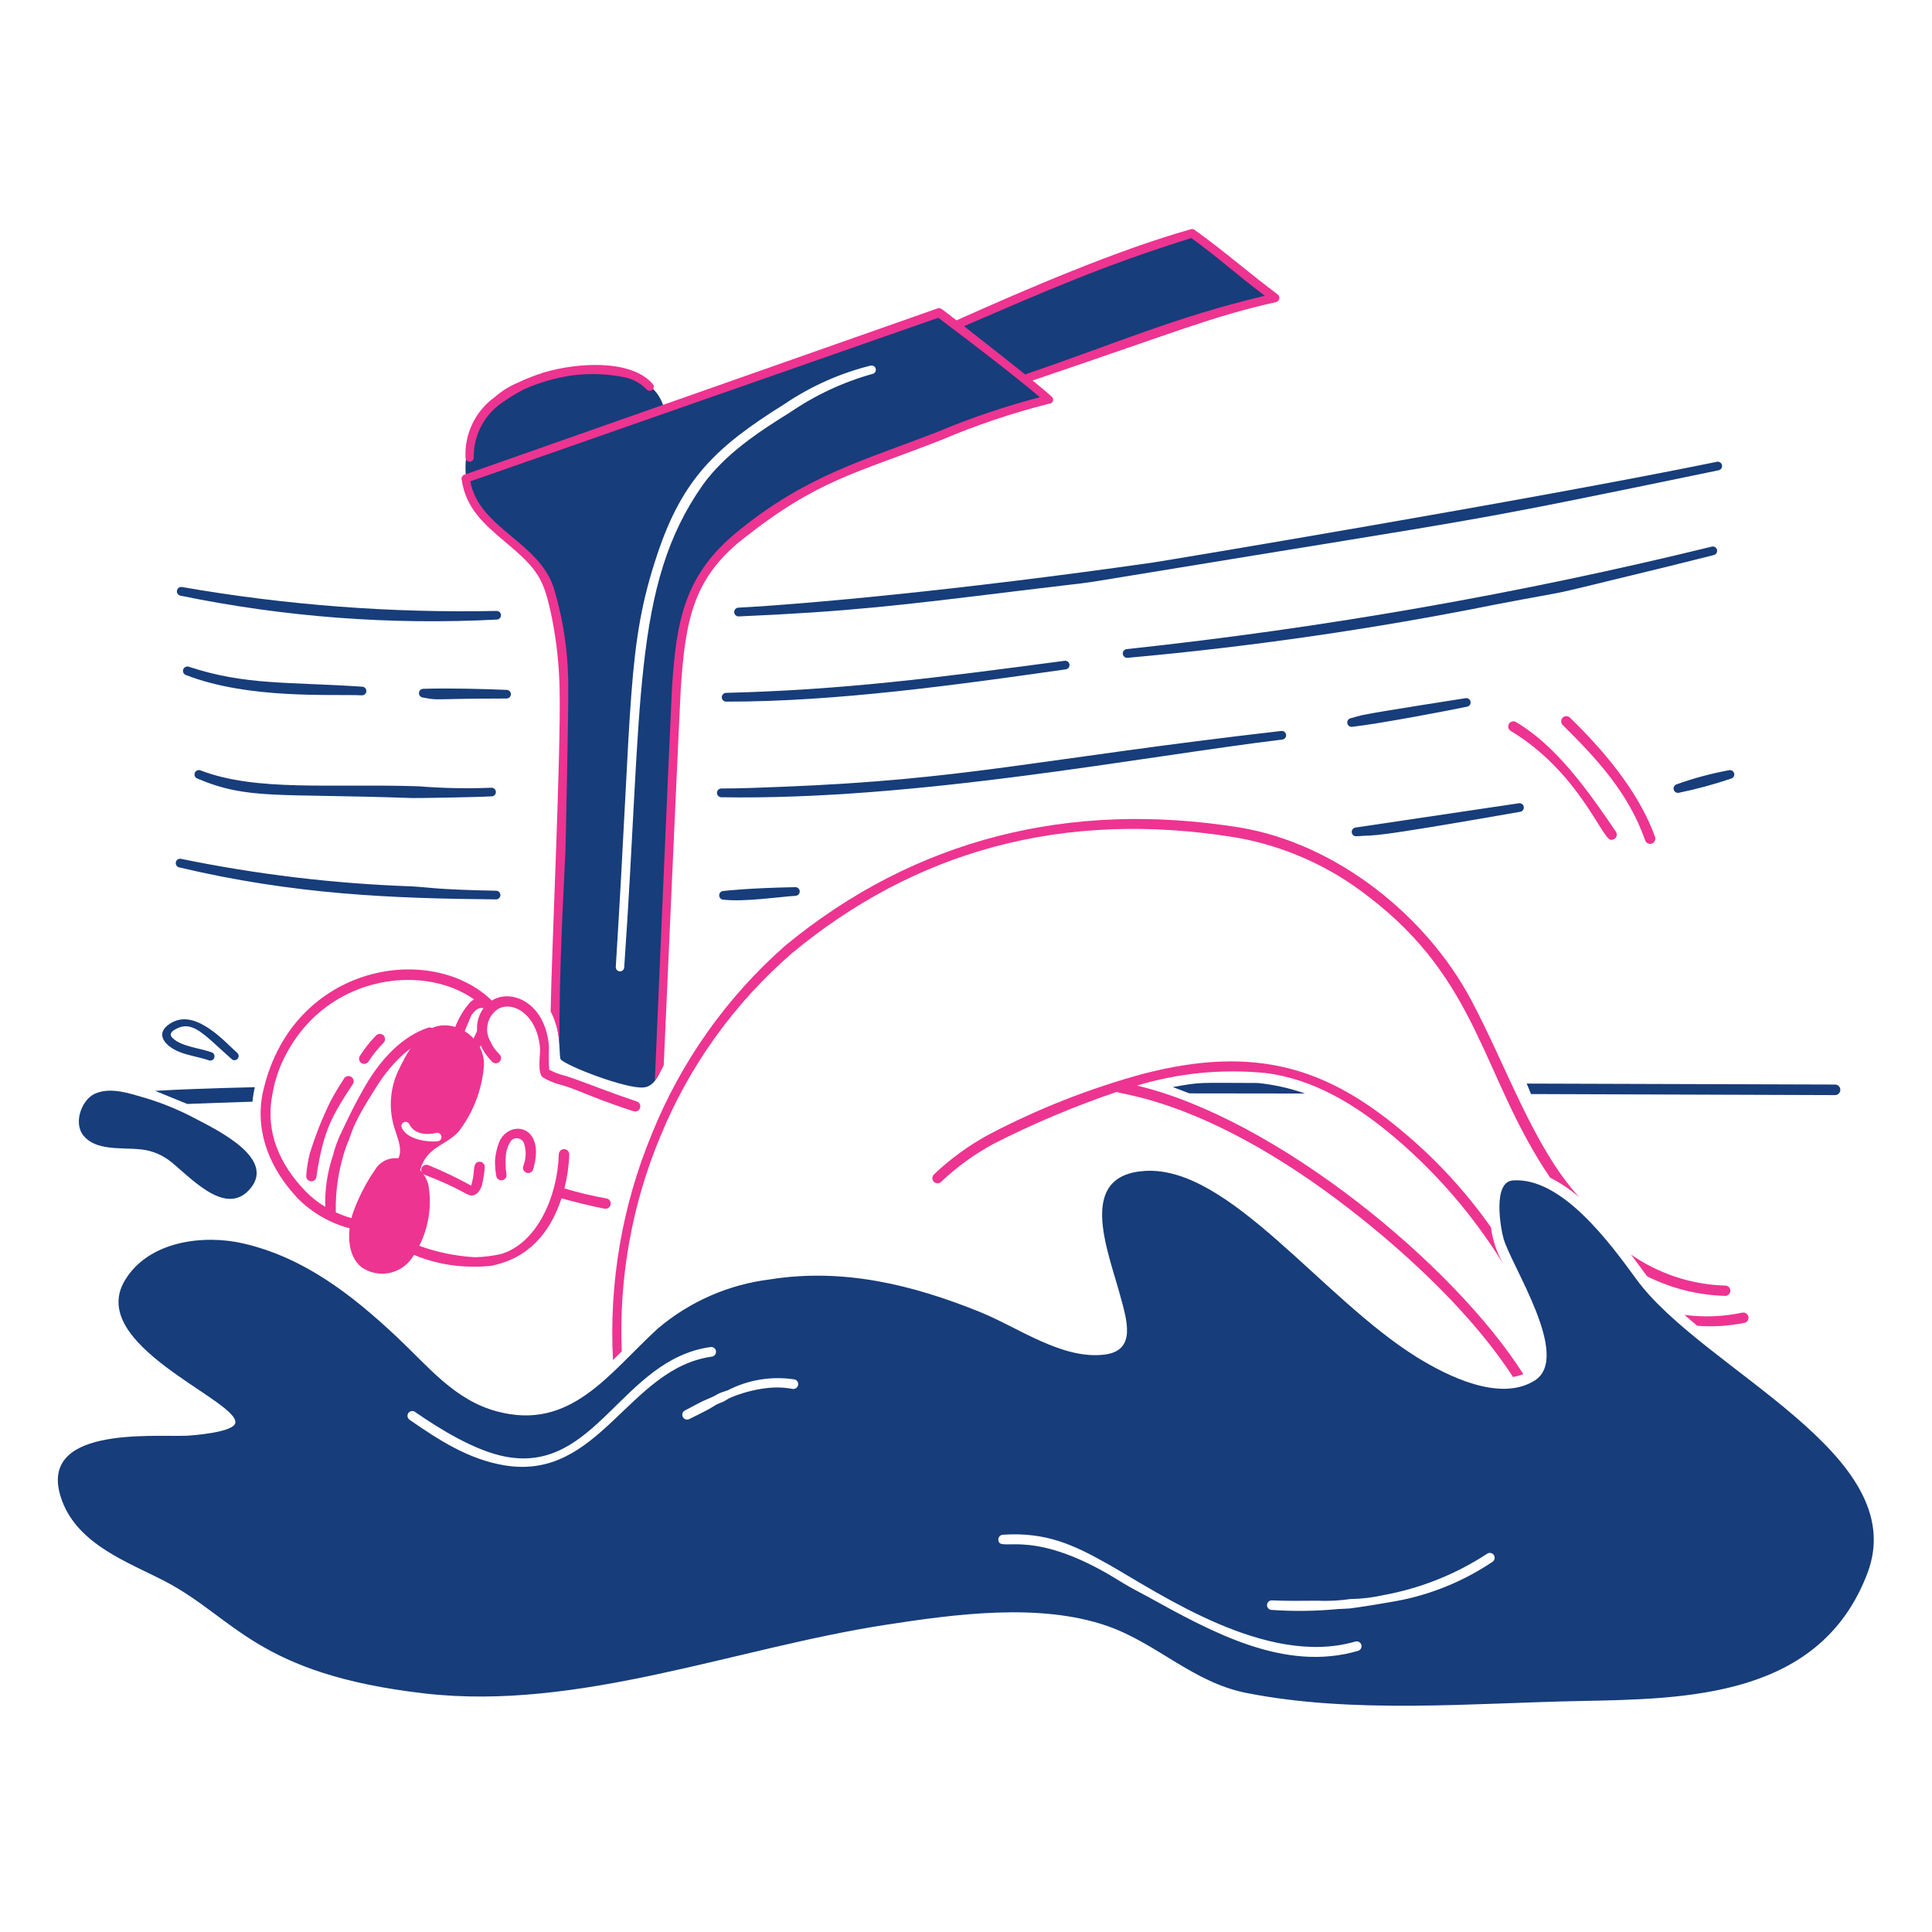
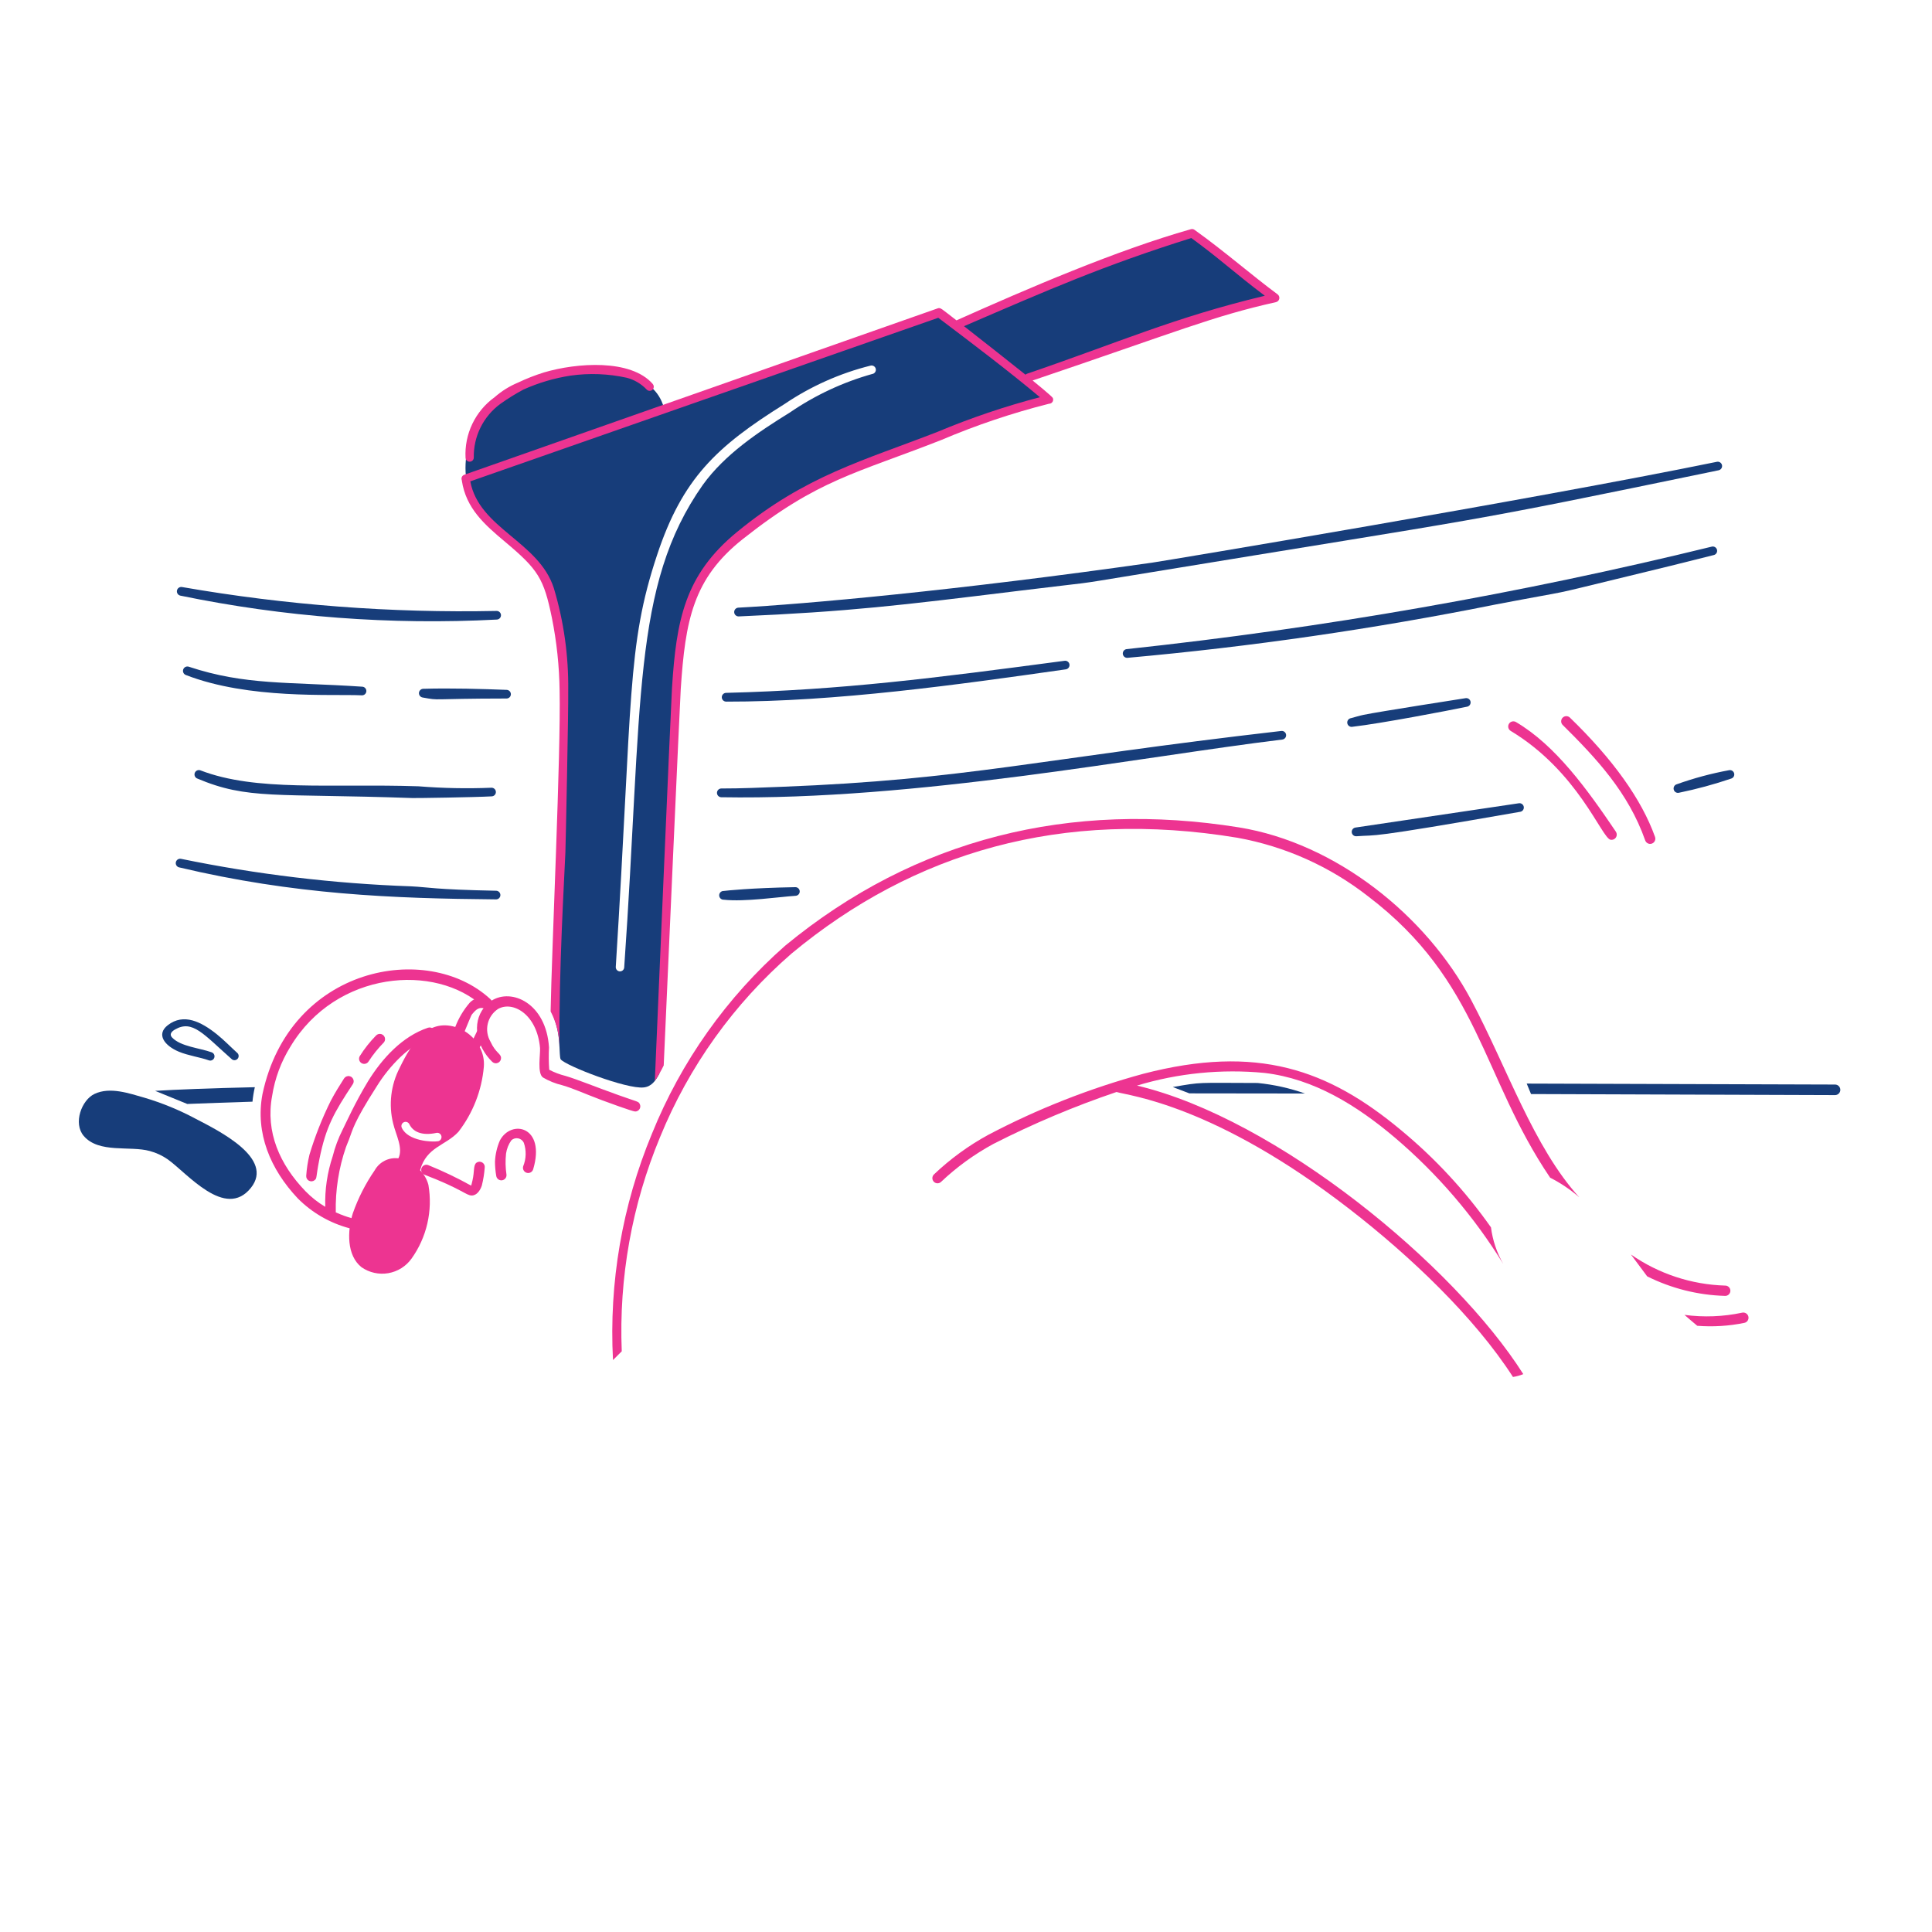
<svg xmlns="http://www.w3.org/2000/svg" fill="none" viewBox="0 0 400 400" id="Swimming-2--Streamline-Brooklyn.svg" height="400" width="400">
  <desc>Swimming 2 Streamline Illustration: https://streamlinehq.com</desc>
  <g id="swimming-2--hobbies-leisure-swimming-diving">
    <g id="stadium">
      <path id="vector" fill="#173d7a" fill-rule="evenodd" d="M152.916 127.624c22.928 -1 33.372 -2.274 58.174 -5.318 16.694 -2.048 10 -1 23.518 -3.216 77 -12.648 65.752 -10.252 121.22 -21.726 0.232 -0.048 0.436 -0.186 0.566 -0.385 0.13 -0.198 0.176 -0.44 0.128 -0.672 -0.048 -0.232 -0.186 -0.436 -0.384 -0.566 -0.198 -0.13 -0.44 -0.177 -0.672 -0.129 -38.904 7.962 -114.646 20.552 -116.764 20.854 -40.77 5.816 -72.28 8.628 -85.874 9.346 -0.233 0.022 -0.448 0.133 -0.601 0.309 -0.153 0.176 -0.232 0.405 -0.221 0.639 0.011 0.233 0.112 0.453 0.282 0.614 0.17 0.161 0.394 0.25 0.628 0.249Z" clip-rule="evenodd" stroke-width="1" />
      <path id="vector_2" fill="#173d7a" fill-rule="evenodd" d="M37.322 123.317c21.546 4.44 43.571 6.107 65.54 4.958 0.237 -0.009 0.461 -0.111 0.622 -0.285 0.162 -0.174 0.247 -0.405 0.239 -0.642 -0.009 -0.237 -0.111 -0.461 -0.285 -0.623 -0.174 -0.161 -0.405 -0.247 -0.642 -0.238 -21.815 0.453 -43.624 -1.205 -65.12 -4.95 -0.232 -0.038 -0.47 0.016 -0.663 0.15 -0.193 0.134 -0.327 0.338 -0.373 0.569 -0.046 0.231 -0 0.47 0.127 0.668 0.127 0.198 0.326 0.339 0.555 0.393Z" clip-rule="evenodd" stroke-width="1" />
      <path id="vector_3" fill="#173d7a" fill-rule="evenodd" d="M150.36 145.265c22.67 0.036 47.856 -3.49 70.3 -6.684 0.234 -0.032 0.448 -0.157 0.59 -0.346 0.144 -0.189 0.206 -0.427 0.174 -0.662s-0.156 -0.448 -0.346 -0.591c-0.188 -0.143 -0.428 -0.206 -0.662 -0.173 -26.876 3.57 -46 6.036 -70.078 6.64 -0.119 0.001 -0.237 0.026 -0.347 0.073 -0.11 0.047 -0.209 0.115 -0.292 0.2 -0.168 0.172 -0.261 0.405 -0.258 0.645 0.003 0.241 0.101 0.471 0.274 0.639 0.172 0.168 0.404 0.261 0.645 0.258Z" clip-rule="evenodd" stroke-width="1" />
      <path id="vector_4" fill="#173d7a" fill-rule="evenodd" d="M233.358 136.201c25.636 -2.298 51.126 -5.99 76.36 -11.06 17.838 -3.4 8.86 -1.356 27.172 -5.8 6.05 -1.464 12.056 -2.924 17.984 -4.438 0.222 -0.066 0.408 -0.215 0.524 -0.416 0.114 -0.201 0.146 -0.438 0.09 -0.662 -0.058 -0.224 -0.198 -0.418 -0.394 -0.54 -0.196 -0.123 -0.432 -0.165 -0.658 -0.118 -39.894 9.768 -80.396 16.861 -121.236 21.234 -0.222 0.042 -0.418 0.165 -0.554 0.344 -0.136 0.179 -0.2 0.403 -0.182 0.627 0.02 0.224 0.122 0.433 0.288 0.586 0.164 0.153 0.38 0.239 0.606 0.242Z" clip-rule="evenodd" stroke-width="1" />
      <path id="vector_5" fill="#173d7a" fill-rule="evenodd" d="M149.3 165.061c40.332 0.688 86.704 -8.37 116.224 -11.95 0.228 -0.036 0.434 -0.16 0.574 -0.345 0.14 -0.185 0.202 -0.416 0.174 -0.646 -0.026 -0.23 -0.142 -0.44 -0.322 -0.587 -0.178 -0.147 -0.408 -0.218 -0.638 -0.2 -50.634 5.83 -65.022 10.07 -103.424 11.564 -4.19 0.162 -8.378 0.356 -12.572 0.35 -0.233 0.009 -0.455 0.107 -0.617 0.275 -0.163 0.167 -0.255 0.391 -0.257 0.625 -0.002 0.234 0.086 0.459 0.246 0.629 0.16 0.17 0.379 0.272 0.612 0.285Z" clip-rule="evenodd" stroke-width="1" />
      <path id="vector_6" fill="#173d7a" fill-rule="evenodd" d="M280.05 150.467c5.898 -0.686 19.418 -3.268 23.734 -4.162 0.226 -0.053 0.422 -0.191 0.548 -0.385 0.124 -0.194 0.17 -0.43 0.126 -0.657 -0.044 -0.227 -0.174 -0.429 -0.362 -0.562 -0.19 -0.133 -0.424 -0.189 -0.652 -0.154 -0.2 0.036 -18.106 2.816 -21.108 3.448 -0.888 0.186 -1.752 0.454 -2.626 0.69 -0.122 0.017 -0.238 0.059 -0.342 0.123 -0.106 0.064 -0.196 0.148 -0.268 0.248 -0.07 0.1 -0.122 0.213 -0.148 0.333 -0.026 0.12 -0.028 0.244 -0.004 0.364 0.022 0.121 0.07 0.235 0.138 0.337 0.07 0.102 0.158 0.189 0.26 0.255 0.104 0.067 0.218 0.112 0.34 0.132 0.12 0.021 0.244 0.017 0.364 -0.011Z" clip-rule="evenodd" stroke-width="1" />
      <path id="vector_7" fill="#173d7a" fill-rule="evenodd" d="M280.854 173.137c4.658 -0.358 1.26 0.642 33.914 -5.068 0.228 -0.044 0.432 -0.175 0.566 -0.366 0.132 -0.191 0.186 -0.426 0.148 -0.656 -0.036 -0.23 -0.162 -0.436 -0.35 -0.575 -0.188 -0.139 -0.422 -0.199 -0.652 -0.167 -0.238 0.036 -32.6 4.834 -33.8 5.024 -0.24 0.023 -0.46 0.14 -0.614 0.326 -0.152 0.186 -0.226 0.425 -0.202 0.665 0.022 0.24 0.14 0.461 0.326 0.614s0.424 0.226 0.664 0.203Z" clip-rule="evenodd" stroke-width="1" />
      <path id="vector_8" fill="#173d7a" fill-rule="evenodd" d="M38.49 139.759c13.068 5.064 30.034 3.916 36.416 4.2 0.237 0.013 0.469 -0.068 0.646 -0.226 0.177 -0.158 0.284 -0.38 0.297 -0.617 0.013 -0.237 -0.068 -0.469 -0.226 -0.646 -0.158 -0.177 -0.38 -0.284 -0.617 -0.297 -15.466 -1.036 -24.188 -0.258 -35.904 -4.13 -0.113 -0.04 -0.232 -0.058 -0.352 -0.052 -0.12 0.006 -0.237 0.035 -0.345 0.087 -0.218 0.103 -0.386 0.289 -0.468 0.517 -0.081 0.228 -0.069 0.478 0.035 0.696 0.103 0.218 0.289 0.386 0.517 0.468Z" clip-rule="evenodd" stroke-width="1" />
      <path id="vector_9" fill="#173d7a" fill-rule="evenodd" d="M87.55 144.419c3.838 0.678 0.812 0.224 17.35 0.2 0.23 -0.006 0.449 -0.101 0.612 -0.264 0.162 -0.164 0.255 -0.383 0.259 -0.614 0.004 -0.23 -0.081 -0.453 -0.237 -0.623 -0.156 -0.169 -0.372 -0.272 -0.602 -0.286 -5.036 -0.2 -11.766 -0.388 -17.248 -0.224 -0.235 -0.009 -0.465 0.073 -0.641 0.23 -0.176 0.157 -0.284 0.376 -0.301 0.61 -0.017 0.235 0.057 0.467 0.208 0.648 0.151 0.181 0.366 0.296 0.6 0.322Z" clip-rule="evenodd" stroke-width="1" />
      <path id="vector_10" fill="#173d7a" fill-rule="evenodd" d="M40.8 161.168c10.508 4.442 16.11 3.058 44.582 4.058 0.8 0.028 12.862 -0.152 16.436 -0.35 0.117 -0.006 0.232 -0.035 0.338 -0.085 0.106 -0.05 0.201 -0.121 0.28 -0.208 0.079 -0.087 0.14 -0.189 0.179 -0.299 0.04 -0.111 0.057 -0.228 0.051 -0.345 -0.006 -0.117 -0.035 -0.232 -0.085 -0.338 -0.05 -0.106 -0.121 -0.201 -0.208 -0.28 -0.087 -0.079 -0.189 -0.14 -0.299 -0.179 -0.11 -0.04 -0.228 -0.057 -0.345 -0.051 -5.031 0.206 -10.069 0.107 -15.088 -0.298 -18.2 -0.6 -33.6 1.16 -45.162 -3.306 -0.221 -0.078 -0.463 -0.068 -0.676 0.028 -0.213 0.096 -0.381 0.271 -0.469 0.488 -0.088 0.217 -0.088 0.459 -0.002 0.677 0.087 0.217 0.254 0.393 0.467 0.49Z" clip-rule="evenodd" stroke-width="1" />
      <path id="vector_11" fill="#173d7a" fill-rule="evenodd" d="M37.036 179.569c23.848 5.65 44.142 6.448 65.696 6.64 0.231 -0.007 0.45 -0.103 0.611 -0.267 0.162 -0.164 0.254 -0.385 0.257 -0.615 0.003 -0.231 -0.082 -0.454 -0.239 -0.623 -0.157 -0.169 -0.373 -0.271 -0.603 -0.285 -13 -0.254 -14 -0.738 -17.67 -0.914 -16.018 -0.562 -31.96 -2.47 -47.658 -5.704 -0.227 -0.034 -0.459 0.02 -0.648 0.15 -0.189 0.13 -0.322 0.327 -0.372 0.551 -0.05 0.224 -0.013 0.459 0.103 0.657 0.116 0.198 0.303 0.345 0.523 0.411Z" clip-rule="evenodd" stroke-width="1" />
      <path id="vector_12" fill="#173d7a" fill-rule="evenodd" d="M149.854 186.277c4.342 0.478 11.56 -0.6 14.862 -0.81 0.237 -0.01 0.461 -0.114 0.621 -0.288 0.161 -0.175 0.246 -0.406 0.236 -0.643 -0.01 -0.237 -0.113 -0.461 -0.288 -0.621 -0.175 -0.161 -0.406 -0.246 -0.643 -0.236 -9.224 0.166 -14.2 0.708 -14.8 0.784 -0.123 -0.005 -0.245 0.015 -0.36 0.059 -0.115 0.044 -0.219 0.111 -0.307 0.196 -0.088 0.085 -0.158 0.188 -0.205 0.301 -0.047 0.113 -0.071 0.235 -0.07 0.358 0.001 0.123 0.027 0.244 0.076 0.357 0.049 0.113 0.121 0.214 0.21 0.298 0.089 0.084 0.195 0.149 0.31 0.191 0.115 0.042 0.236 0.06 0.359 0.054Z" clip-rule="evenodd" stroke-width="1" />
      <path id="vector_13" fill="#173d7a" fill-rule="evenodd" d="M347.646 164.122c3.648 -0.751 7.246 -1.727 10.772 -2.924 0.222 -0.065 0.412 -0.214 0.528 -0.415 0.114 -0.201 0.148 -0.44 0.09 -0.665 -0.058 -0.225 -0.2 -0.419 -0.396 -0.541 -0.198 -0.122 -0.436 -0.163 -0.662 -0.114 -3.676 0.677 -7.294 1.65 -10.814 2.908 -0.232 0.064 -0.43 0.218 -0.548 0.427 -0.12 0.21 -0.15 0.458 -0.086 0.69 0.062 0.232 0.216 0.43 0.426 0.549 0.21 0.119 0.458 0.15 0.69 0.086Z" clip-rule="evenodd" stroke-width="1" />
      <path id="vector_14" fill="#173d7a" fill-rule="evenodd" d="M260.386 224.22c-12.848 -0.02 -11.336 -0.242 -17.58 0.84 1.058 0.4 2.26 0.856 3.446 1.312l23.94 0.03c-3.17 -1.116 -6.462 -1.848 -9.806 -2.182Z" clip-rule="evenodd" stroke-width="1" />
      <path id="vector_15" fill="#173d7a" fill-rule="evenodd" d="m379.98 224.544 -63.89 -0.2c0.178 0.42 0.77 1.868 0.894 2.168l62.978 0.218c0.282 -0.01 0.55 -0.128 0.746 -0.33 0.198 -0.202 0.308 -0.472 0.312 -0.754 0.002 -0.282 -0.106 -0.554 -0.3 -0.76 -0.192 -0.206 -0.458 -0.328 -0.74 -0.342Z" clip-rule="evenodd" stroke-width="1" />
      <path id="vector_16" fill="#173d7a" fill-rule="evenodd" d="M38.77 228.564c4.28 -0.168 8.781 -0.326 13.502 -0.472 0.097 -1.01 0.261 -2.012 0.49 -3 -9.366 0.22 -15.978 0.476 -20.644 0.758l6.652 2.714Z" clip-rule="evenodd" stroke-width="1" />
    </g>
    <g id="diving platform">
      <path id="vector_17" fill="#173d7a" fill-rule="evenodd" d="M263.334 61.123c-2.912 -2.094 -16.8 -12.68 -16.8 -12.68s-21.68 7.2 -33.172 12.2c-3.474 1.512 -14.856 6.776 -15.332 6.628 -1.361 -0.639 -2.618 -1.48 -3.728 -2.494l-56.89 19.524c-0.439 -1.611 -1.343 -3.057 -2.6 -4.156 -8.876 -7.416 -27.372 -2.922 -34.626 5.67 -2.842 3.628 -4.176 8.213 -3.722 12.8 1.462 12.052 14.47 13.684 17 23.084 2.266 8.848 3.426 17.943 3.452 27.076 -0.892 19.09 -0.418 20.176 -2.09 62.361 1.338 3.576 0.87 7.382 1.252 8.184 1.064 1.342 13.658 6.21 17.184 5.822 1.616 -0.166 2.452 -1.35 3.248 -2.84 1.706 -43.779 2.544 -83.637 6.076 -96.169 2.19 -7.768 8.882 -14.52 15.284 -19.106 7.058 -4.669 14.648 -8.477 22.61 -11.344 14.744 -5.512 27.98 -11.168 36.586 -12.938l-4.88 -4.348s34.75 -12.2 43.87 -14.698c2.506 -0.688 8.844 -1.45 7.278 -2.576Zm-82.68 16.286c-6.104 1.707 -11.886 4.406 -17.114 7.99 -6.6 4.08 -13.466 8.672 -18.022 14.976 -14.748 20.946 -12.438 45.136 -16.284 99.927 -0.016 0.23 -0.124 0.444 -0.298 0.596 -0.174 0.152 -0.402 0.228 -0.633 0.214 -0.231 -0.016 -0.446 -0.122 -0.598 -0.296 -0.152 -0.174 -0.23 -0.402 -0.215 -0.632 3.498 -55.713 2.232 -66.269 8.554 -85.287 5.242 -15.814 12.27 -22.438 26.4 -31.256 5.426 -3.674 11.457 -6.365 17.816 -7.948 0.229 -0.051 0.469 -0.01 0.667 0.116 0.198 0.125 0.339 0.324 0.39 0.553 0.051 0.229 0.01 0.469 -0.116 0.667 -0.125 0.198 -0.325 0.339 -0.553 0.39l0.006 -0.01Z" clip-rule="evenodd" stroke-width="1" />
      <path id="vector_18" fill="#ed3491" d="M95.626 99.556c0.878 5.686 4.64 9.02 9 12.666 6.824 5.72 7.97 7.578 9.634 15.678 0.997 4.963 1.532 10.008 1.6 15.07 0.284 12.944 -1.638 53.63 -1.86 66.43 1.194 2.294 1.824 4.84 1.838 7.426 -0.144 -16.264 1 -34.916 1.22 -40.32 0.06 -1.464 0.658 -29.834 0.586 -33.582 0.086 -7.17 -0.921 -14.311 -2.986 -21.178 -3.108 -9.65 -15.454 -12.316 -17.29 -22.086 1.52 -0.532 95.468 -33.4 96.888 -33.868 6.754 5.094 14.6 11.038 21.044 16.444 -7.226 1.891 -14.31 4.288 -21.2 7.174 -15.248 5.95 -27.238 8.99 -41.53 20.752 -10.83 8.896 -12.55 18.248 -13.446 32.354 -0.214 3.338 -3.47 79.4 -3.55 81.272 0.69 -1.022 1.305 -2.09 1.842 -3.2 0.658 -14.862 3.334 -74.964 3.528 -77.95 0.942 -14.16 2.536 -22.848 12.81 -31 15.654 -12.4 23.272 -13.53 41.128 -20.54 7.234 -3.075 14.696 -5.586 22.318 -7.51 0.142 0 0.28 -0.035 0.404 -0.102 0.124 -0.067 0.23 -0.164 0.306 -0.283 0.078 -0.118 0.124 -0.254 0.134 -0.394 0.012 -0.141 -0.012 -0.282 -0.07 -0.411 -0.152 -0.342 -3.87 -3.364 -4.184 -3.622 30.36 -10.27 37.302 -13.298 50.38 -16.22 0.17 -0.038 0.324 -0.124 0.446 -0.247 0.124 -0.123 0.208 -0.279 0.244 -0.449 0.036 -0.17 0.022 -0.347 -0.038 -0.509 -0.062 -0.163 -0.168 -0.304 -0.308 -0.408 -5.4 -4 -11.072 -8.98 -17.2 -13.358 -0.108 -0.078 -0.234 -0.131 -0.364 -0.154 -0.132 -0.022 -0.268 -0.014 -0.396 0.024 -15.438 4.374 -33.876 12.328 -48.526 18.872 -3.216 -2.474 -3.27 -2.688 -3.896 -2.484L96.11 98.298c-0.109 0.04 -0.209 0.101 -0.293 0.181 -0.084 0.08 -0.152 0.176 -0.198 0.282 -0.046 0.107 -0.07 0.221 -0.07 0.337 -0 0.116 0.023 0.231 0.069 0.338 -0 0.04 0.002 0.08 0.008 0.12Zm151.024 -50.274c5.788 4.2 9.04 7.304 15.216 11.95 -18.968 4.554 -30.16 9.646 -49.232 16.144 -0.12 0.043 -0.228 0.111 -0.318 0.2 -1.098 -0.892 -9.882 -7.842 -12.728 -10.044 17.518 -7.546 28.864 -12.546 47.062 -18.25Z" stroke-width="1" />
      <path id="vector_19" fill="#ed3491" d="M135.15 79.5c-4.536 -5.222 -15.754 -4.4 -22.504 -2.4 -1.848 0.575 -3.653 1.282 -5.4 2.114 -1.766 0.736 -3.399 1.755 -4.836 3.018 -1.975 1.422 -3.562 3.317 -4.614 5.512 -1.053 2.194 -1.537 4.618 -1.41 7.048 0.015 0.223 0.116 0.43 0.282 0.579 0.166 0.149 0.384 0.227 0.606 0.218 0.223 -0.009 0.433 -0.106 0.586 -0.268 0.153 -0.162 0.236 -0.378 0.232 -0.601 -0.038 -2.147 0.437 -4.273 1.388 -6.199 0.95 -1.926 2.347 -3.597 4.074 -4.873 1.542 -1.105 3.155 -2.107 4.828 -3 3.112 -1.396 6.399 -2.366 9.77 -2.884 3.862 -0.542 7.791 -0.391 11.6 0.446 1.572 0.407 2.999 1.246 4.118 2.422 0.148 0.169 0.358 0.273 0.582 0.287 0.224 0.015 0.446 -0.06 0.615 -0.208 0.169 -0.148 0.273 -0.358 0.287 -0.582 0.015 -0.224 -0.06 -0.446 -0.208 -0.615l0.004 -0.014Z" stroke-width="1" />
    </g>
    <g id="person">
-       <path id="vector_20" fill="#ed3491" d="M126.27 248.582c-0.08 -0.118 -0.183 -0.22 -0.303 -0.298 -0.12 -0.078 -0.254 -0.13 -0.395 -0.154 -2.943 -0.526 -5.853 -1.218 -8.716 -2.078 0.586 -2.298 0.921 -4.652 1 -7.02 0.008 -0.288 -0.098 -0.566 -0.294 -0.774 -0.197 -0.208 -0.468 -0.33 -0.755 -0.338 -0.286 -0.008 -0.564 0.098 -0.773 0.294 -0.208 0.198 -0.33 0.468 -0.338 0.756 -0.22 8.434 -4.368 18.468 -12.052 20.686 -1.729 0.374 -3.489 0.588 -5.258 0.638 -4.244 -0.226 -8.425 -1.126 -12.386 -2.666 -0.265 -0.1 -0.559 -0.092 -0.818 0.026 -0.258 0.116 -0.459 0.332 -0.559 0.596 -0.1 0.266 -0.091 0.56 0.026 0.818 0.117 0.258 0.332 0.46 0.597 0.56 4.026 1.742 8.367 2.636 12.754 2.628 1.27 0.014 2.539 -0.052 3.8 -0.2 7.518 -1.542 12.058 -6.666 14.454 -13.956 1.668 0.48 6 1.6 8.924 2.144 0.209 0.038 0.424 0.014 0.619 -0.07s0.361 -0.222 0.477 -0.4c0.116 -0.178 0.178 -0.384 0.177 -0.598 -0.001 -0.212 -0.064 -0.418 -0.182 -0.594Z" stroke-width="1" />
      <path id="vector_21" fill="#ed3491" d="M98.662 240.718c-0.702 0.508 -0.4 1.81 -0.836 3.67 -0.102 0.432 -0.242 1.026 -0.278 1.088 -2.878 -1.6 -5.851 -3.024 -8.904 -4.26 -0.265 -0.098 -0.559 -0.088 -0.816 0.03 -0.257 0.118 -0.458 0.332 -0.557 0.598 -0.099 0.264 -0.088 0.558 0.029 0.816 0.117 0.258 0.333 0.458 0.598 0.556 7.724 2.96 8.628 4.3 9.766 4.3 1.048 0 1.75 -1.052 2.09 -2.042 0.305 -1.216 0.505 -2.456 0.6 -3.708 0.033 -0.21 0.003 -0.424 -0.085 -0.618 -0.089 -0.192 -0.232 -0.354 -0.413 -0.466 -0.181 -0.112 -0.39 -0.168 -0.602 -0.162 -0.212 0.006 -0.418 0.076 -0.591 0.198Z" stroke-width="1" />
      <path id="vector_22" fill="#ed3491" d="M103.498 236.116c-0.601 1.386 -0.946 2.872 -1.016 4.384 0.003 1.006 0.092 2.008 0.266 3 0.049 0.27 0.201 0.512 0.424 0.674 0.223 0.16 0.5 0.23 0.773 0.192 0.273 -0.038 0.52 -0.18 0.691 -0.396 0.171 -0.214 0.252 -0.488 0.226 -0.762 -0.218 -1.452 -0.248 -2.924 -0.09 -4.382 0.146 -0.988 0.522 -1.926 1.098 -2.74 0.189 -0.174 0.416 -0.302 0.663 -0.372 0.247 -0.068 0.507 -0.08 0.759 -0.028 0.252 0.05 0.488 0.158 0.69 0.316 0.202 0.16 0.363 0.364 0.471 0.598 0.548 1.584 0.5 3.314 -0.134 4.868 -0.041 0.136 -0.055 0.278 -0.041 0.418 0.014 0.142 0.056 0.278 0.123 0.404 0.067 0.124 0.158 0.236 0.268 0.326 0.11 0.088 0.236 0.156 0.372 0.198 0.136 0.04 0.278 0.054 0.419 0.04 0.141 -0.014 0.278 -0.056 0.403 -0.124 0.125 -0.066 0.235 -0.158 0.325 -0.266 0.09 -0.11 0.157 -0.236 0.198 -0.372 2.658 -8.928 -4.53 -10.416 -6.89 -5.976Z" stroke-width="1" />
      <path id="vector_23" fill="#ed3491" d="M132.45 228.564c-0.288 -0.56 -0.3 -0.364 -4.472 -1.858 -4.588 -1.638 -8.492 -3.244 -10.912 -3.954 -1.165 -0.288 -2.291 -0.714 -3.354 -1.27 -0.11 -1.542 -0.126 -3.088 -0.046 -4.632 -0.588 -9.156 -7.75 -12.336 -11.914 -9.658 -0.06 -0.138 -0.147 -0.26 -0.256 -0.362 -13.05 -12.032 -41.548 -6.762 -47.156 19.704 -1.518 8.058 1.636 15.56 7.306 21.576 2.968 2.986 6.68 5.126 10.752 6.2 0.137 0.042 0.28 0.056 0.422 0.04 0.142 -0.014 0.28 -0.056 0.405 -0.126 0.125 -0.068 0.235 -0.162 0.324 -0.274 0.088 -0.112 0.153 -0.242 0.191 -0.38 0.037 -0.138 0.047 -0.282 0.028 -0.422 -0.019 -0.142 -0.067 -0.278 -0.14 -0.402 -0.073 -0.122 -0.17 -0.23 -0.285 -0.314 -0.115 -0.084 -0.246 -0.146 -0.385 -0.178 -1.178 -0.324 -2.327 -0.742 -3.438 -1.25 -0.101 -4.594 0.614 -9.17 2.112 -13.514 0.186 -0.512 0.424 -1.032 0.624 -1.56 0.774 -2.026 0.898 -3.45 5.712 -10.96 1.374 -2.23 3.023 -4.278 4.908 -6.096 4.342 -4.106 6.518 -3.54 7.042 -4.588 0.095 -0.192 0.131 -0.406 0.105 -0.618 -0.027 -0.212 -0.116 -0.41 -0.256 -0.572 -0.14 -0.162 -0.325 -0.278 -0.53 -0.334 -0.206 -0.056 -0.424 -0.05 -0.626 0.018 -5.32 1.79 -9.476 6.334 -12.416 11.09 -2.688 4.44 -4.476 8.456 -5.278 10.066 -0.878 1.736 -1.56 3.566 -2.034 5.454 -1.126 3.372 -1.647 6.914 -1.54 10.468 -1.512 -0.896 -2.898 -1.99 -4.12 -3.252 -5.302 -5.504 -8.276 -12.214 -6.884 -19.698 0.566 -3.63 1.859 -7.11 3.8 -10.228 9.448 -15.736 30.074 -17.322 39.886 -8.258 0.064 0.058 0.136 0.108 0.212 0.15 -2.662 3.38 -1.514 8.13 1.668 11.264 0.153 0.148 0.346 0.248 0.555 0.288 0.21 0.04 0.426 0.016 0.622 -0.068 0.196 -0.084 0.363 -0.224 0.48 -0.402 0.117 -0.178 0.178 -0.388 0.176 -0.6 -0.01 -0.96 -1.082 -0.968 -2.2 -3.412 -0.647 -1.112 -0.845 -2.428 -0.554 -3.68 0.291 -1.254 1.048 -2.348 2.118 -3.06 3.042 -1.75 8.096 1.054 8.708 8.088 0.084 1.308 -0.616 5.24 0.6 6.088 1.238 0.728 2.579 1.266 3.976 1.6 2.522 0.74 3.98 1.498 8.284 3.124 0.8 0.302 6.288 2.324 6.848 2.324 0.183 -0.002 0.362 -0.052 0.52 -0.142 0.158 -0.092 0.291 -0.222 0.384 -0.378 0.094 -0.156 0.145 -0.336 0.15 -0.518 0.005 -0.182 -0.037 -0.362 -0.122 -0.524Z" stroke-width="1" />
      <path id="vector_24" fill="#ed3491" d="M73.2 223.63c-0.047 -0.208 -0.153 -0.396 -0.307 -0.544 -0.154 -0.148 -0.348 -0.246 -0.558 -0.284 -0.21 -0.038 -0.426 -0.012 -0.622 0.072 -0.195 0.086 -0.362 0.226 -0.477 0.404 -0.868 1.35 -1.874 2.958 -2.764 4.65 -1.774 3.582 -3.246 7.306 -4.4 11.132 -0.346 1.434 -0.57 2.892 -0.672 4.362 -0.018 0.21 0.026 0.422 0.127 0.606 0.101 0.184 0.255 0.336 0.441 0.434 0.187 0.096 0.398 0.138 0.608 0.116 0.209 -0.024 0.408 -0.106 0.57 -0.242 0.526 -0.438 0.2 -0.416 0.978 -4.322 1.354 -6.778 3.07 -9.712 6.928 -15.566 0.077 -0.118 0.13 -0.252 0.156 -0.394 0.025 -0.14 0.023 -0.284 -0.008 -0.424Z" stroke-width="1" />
      <path id="vector_25" fill="#ed3491" d="M79.718 215.068c-0.013 -0.214 -0.088 -0.418 -0.218 -0.588 -0.129 -0.17 -0.306 -0.298 -0.508 -0.368 -0.202 -0.07 -0.42 -0.078 -0.626 -0.024 -0.207 0.054 -0.393 0.168 -0.534 0.328 -1.263 1.29 -2.385 2.712 -3.346 4.242 -0.144 0.244 -0.185 0.534 -0.114 0.808 0.071 0.274 0.247 0.508 0.49 0.652 0.243 0.144 0.534 0.184 0.808 0.114 0.274 -0.07 0.508 -0.246 0.652 -0.49 0.908 -1.4 1.956 -2.704 3.126 -3.892 0.096 -0.106 0.169 -0.228 0.215 -0.364 0.046 -0.134 0.065 -0.276 0.055 -0.418Z" stroke-width="1" />
      <path id="vector_26" fill="#ed3491" d="M290.086 234c-15.172 -12.648 -29.828 -17.784 -53.352 -11.692 -11.128 3.028 -21.892 7.264 -32.098 12.634 -4.102 2.234 -7.894 4.998 -11.278 8.216 -0.203 0.198 -0.319 0.468 -0.323 0.75 -0.004 0.282 0.104 0.556 0.301 0.758 0.197 0.204 0.467 0.32 0.749 0.324 0.283 0.004 0.556 -0.104 0.759 -0.302 3.256 -3.084 6.902 -5.726 10.846 -7.862 8.22 -4.188 16.732 -7.778 25.47 -10.74 2.478 0.764 20.282 2.58 48.286 24.274 12.478 9.664 25.788 22.284 33.8 34.726 0.732 -0.114 1.448 -0.31 2.134 -0.588 -14.274 -22.556 -51.028 -52.878 -79.978 -59.74 8.546 -2.584 17.514 -3.474 26.4 -2.62 10.258 1.21 19.11 6.732 27 13.4 8.81 7.492 16.384 16.326 22.446 26.174 -1.346 -2.338 -2.216 -4.922 -2.556 -7.6 -5.282 -7.5 -11.538 -14.264 -18.606 -20.112Z" stroke-width="1" />
      <path id="vector_27" fill="#ed3491" d="M341.03 264.256c5.012 2.504 10.508 3.884 16.108 4.044 0.144 0.008 0.288 -0.014 0.422 -0.064 0.136 -0.052 0.26 -0.128 0.364 -0.228 0.104 -0.098 0.188 -0.218 0.246 -0.35 0.058 -0.132 0.086 -0.274 0.088 -0.418 0 -0.144 -0.028 -0.288 -0.084 -0.42 -0.056 -0.134 -0.138 -0.254 -0.242 -0.354 -0.102 -0.1 -0.226 -0.178 -0.36 -0.23 -0.134 -0.052 -0.278 -0.076 -0.422 -0.07 -6.978 -0.21 -13.746 -2.444 -19.478 -6.43 1.634 2.156 2.728 3.71 3.358 4.52Z" stroke-width="1" />
      <path id="vector_28" fill="#ed3491" d="M128.726 279.772c-0.609 -15.188 2.101 -30.328 7.94 -44.362 5.97 -14.628 15.299 -27.646 27.232 -38 25.298 -21 55.96 -29.968 92.29 -23.964 9.86 1.781 19.138 5.936 27.034 12.106 23.164 17.6 23.514 37.33 37.722 58.278 2.168 1.098 4.192 2.46 6.026 4.056 -9.468 -10.4 -14.934 -26.834 -22.378 -40.842 -9.292 -17.49 -28 -32.48 -48.054 -35.74 -34.918 -5.604 -67.024 2.256 -93.982 24.496 -12.097 10.646 -21.539 23.97 -27.574 38.912 -6.156 14.826 -8.914 30.842 -8.07 46.874 0.602 -0.586 1.206 -1.202 1.814 -1.814Z" stroke-width="1" />
      <path id="vector_29" fill="#ed3491" d="M102.444 208c-0.027 -0.14 -0.081 -0.274 -0.159 -0.392 -0.078 -0.118 -0.179 -0.22 -0.297 -0.298 -0.681 -0.556 -1.547 -0.834 -2.424 -0.78 -0.877 0.054 -1.702 0.436 -2.31 1.07 -1.283 1.486 -2.298 3.184 -3 5.02 -5.664 -1.664 -8.942 3.144 -11.504 8.464 -1.835 3.538 -2.318 7.626 -1.358 11.496 0.574 2.4 2.128 5.144 1.088 7.238 -0.973 -0.12 -1.959 0.052 -2.833 0.496 -0.874 0.442 -1.597 1.136 -2.075 1.992 -1.893 2.75 -3.415 5.74 -4.524 8.89 -1.174 3.738 -1.27 8.73 1.8 11.17 1.614 1.122 3.605 1.566 5.543 1.232 1.938 -0.334 3.666 -1.418 4.811 -3.016 1.564 -2.188 2.678 -4.662 3.278 -7.284 0.6 -2.62 0.674 -5.334 0.218 -7.982 -0.305 -1.142 -0.898 -2.184 -1.722 -3.03 0 -0.022 0.016 -0.042 0.02 -0.064 1.306 -4.772 5.23 -5 7.914 -7.888 3.005 -3.892 4.831 -8.562 5.262 -13.458 0.113 -1.408 -0.18 -2.816 -0.844 -4.06 0.27 -0.514 0.676 -1.236 1.284 -2.172 0.068 -0.126 0.111 -0.262 0.127 -0.402 0.016 -0.142 0.003 -0.284 -0.037 -0.42 -0.04 -0.138 -0.106 -0.264 -0.194 -0.374 -0.089 -0.112 -0.198 -0.204 -0.323 -0.272 -0.124 -0.068 -0.261 -0.112 -0.402 -0.126 -0.141 -0.016 -0.284 -0.004 -0.42 0.036 -0.136 0.04 -0.263 0.106 -0.374 0.194 -0.111 0.09 -0.203 0.198 -0.271 0.324 -0.318 0.672 -0.53 1.106 -0.674 1.4 -0.538 -0.586 -1.156 -1.092 -1.834 -1.506 1.626 -3.92 1.298 -3.226 1.824 -3.854 0.904 -1.066 1.77 -1.24 2.738 -0.544 0.177 0.12 0.386 0.186 0.601 0.188 0.215 0.002 0.425 -0.06 0.604 -0.178 0.179 -0.118 0.319 -0.288 0.403 -0.484 0.083 -0.198 0.106 -0.416 0.065 -0.626Zm-11.716 28.274c-1.252 0.226 -6.27 -0.012 -7.538 -2.772 -0.098 -0.208 -0.109 -0.448 -0.031 -0.664 0.078 -0.216 0.238 -0.392 0.446 -0.49 0.208 -0.098 0.446 -0.11 0.662 -0.032s0.393 0.24 0.491 0.448c0.734 1.508 2.486 2.456 5.63 1.784 0.226 -0.038 0.457 0.014 0.645 0.144 0.188 0.13 0.318 0.328 0.362 0.554 0.044 0.224 -0.001 0.456 -0.125 0.648 -0.124 0.192 -0.319 0.328 -0.542 0.38Z" stroke-width="1" />
      <path id="vector_30" fill="#ed3491" d="M334.556 172.201c-5.986 -8.856 -12.516 -17.906 -20.712 -22.722 -0.242 -0.135 -0.53 -0.17 -0.798 -0.098 -0.268 0.072 -0.498 0.247 -0.64 0.486 -0.142 0.239 -0.184 0.524 -0.12 0.795s0.232 0.505 0.468 0.653c14 8.432 18.838 22.176 20.69 22.546 0.21 0.041 0.426 0.019 0.624 -0.063 0.196 -0.082 0.364 -0.22 0.484 -0.397 0.118 -0.177 0.182 -0.386 0.182 -0.599 0.002 -0.213 -0.06 -0.422 -0.178 -0.6Z" stroke-width="1" />
      <path id="vector_31" fill="#ed3491" d="M342.652 173.258c-2.778 -7.76 -8.716 -16.074 -17.648 -24.714 -0.204 -0.184 -0.474 -0.283 -0.748 -0.274 -0.276 0.009 -0.538 0.124 -0.73 0.321 -0.192 0.197 -0.302 0.461 -0.304 0.737 -0.004 0.276 0.1 0.542 0.29 0.742 7.022 6.952 13.616 14.012 17.104 23.908 0.046 0.136 0.118 0.262 0.212 0.371 0.094 0.108 0.21 0.197 0.338 0.26 0.13 0.063 0.27 0.1 0.412 0.108 0.144 0.008 0.288 -0.012 0.424 -0.06 0.134 -0.048 0.26 -0.122 0.366 -0.219 0.106 -0.097 0.192 -0.214 0.252 -0.344 0.062 -0.13 0.096 -0.271 0.1 -0.415 0.006 -0.144 -0.018 -0.287 -0.068 -0.421Z" stroke-width="1" />
      <path id="vector_32" fill="#ed3491" d="M351.4 274.49c3.254 0.256 6.53 0.054 9.728 -0.6 0.142 -0.026 0.276 -0.08 0.396 -0.158 0.12 -0.08 0.222 -0.182 0.302 -0.3 0.08 -0.12 0.136 -0.254 0.164 -0.394 0.028 -0.14 0.028 -0.286 0 -0.426 -0.03 -0.14 -0.086 -0.274 -0.166 -0.392 -0.082 -0.12 -0.186 -0.22 -0.306 -0.298 -0.12 -0.078 -0.254 -0.132 -0.396 -0.156 -0.142 -0.026 -0.286 -0.024 -0.426 0.008 -3.924 0.836 -7.964 0.992 -11.94 0.458 0.854 0.75 1.734 1.504 2.644 2.258Z" stroke-width="1" />
    </g>
    <g id="water">
      <path id="vector_33" fill="#173d7a" fill-rule="evenodd" d="M51.94 245.938c4.898 -6.106 -6.472 -11.734 -11.482 -14.336 -3.35 -1.788 -6.871 -3.236 -10.51 -4.32 -3.2 -0.908 -7.148 -2.322 -10.38 -0.8 -2.692 1.272 -4.462 6.1 -2.228 8.706 3.138 3.66 9.578 1.98 13.68 3.12 1.316 0.354 2.562 0.932 3.684 1.706 4.046 2.86 11.916 12.558 17.236 5.924Z" clip-rule="evenodd" stroke-width="1" />
      <path id="vector_34" fill="#173d7a" fill-rule="evenodd" d="M49.182 218.048c-1.374 -1.232 -2.75 -2.678 -4.274 -3.902 -3.25 -2.6 -6.876 -4.448 -10.168 -1.892 -2.48 1.922 -0.63 4.258 2.262 5.476 1.99 0.836 4.428 1.152 6.228 1.8 0.109 0.04 0.225 0.058 0.34 0.052 0.116 -0.004 0.229 -0.032 0.334 -0.082 0.105 -0.05 0.199 -0.118 0.277 -0.204 0.078 -0.086 0.138 -0.186 0.178 -0.294 0.039 -0.11 0.057 -0.224 0.052 -0.34 -0.005 -0.116 -0.033 -0.23 -0.082 -0.334 -0.049 -0.106 -0.118 -0.2 -0.204 -0.278 -0.085 -0.078 -0.185 -0.138 -0.294 -0.178 -2.538 -0.912 -6.372 -1.188 -8.172 -3.032 -0.684 -0.7 -0.128 -1.29 0.582 -1.698 3.628 -2.082 5.864 0.956 11.8 6.2 0.175 0.124 0.389 0.178 0.602 0.154 0.213 -0.026 0.408 -0.128 0.55 -0.288 0.142 -0.16 0.219 -0.368 0.217 -0.582 -0.002 -0.214 -0.082 -0.42 -0.227 -0.578Z" clip-rule="evenodd" stroke-width="1" />
-       <path id="vector_35" fill="#173d7a" fill-rule="evenodd" d="M338.8 264.86c-5.466 -7.488 -15.466 -21.2 -25.582 -20.466 -4.21 0.304 -2.554 9.844 -1.922 12.06 1.624 5.674 14.14 24.54 6.43 29.38 -7.148 4.488 -18 -0.884 -24.388 -4.848 -19.688 -12.224 -38.866 -39.638 -56.286 -38.56 -14.13 0.876 -7.77 16.14 -5.2 25.546 1.46 5.364 3.56 11.724 -3.29 12.498 -8.78 1 -17.8 -5.67 -25.738 -8.866 -14.116 -5.688 -28.4 -9.126 -43.51 -6.702 -8.532 1.066 -16.567 4.598 -23.122 10.162 -10.18 9.32 -18.026 21.268 -33.33 17.144 -8.736 -2.354 -14.052 -9.144 -20.6 -15.31 -9.506 -8.952 -19.472 -16.614 -31.976 -19.474 -8 -1.83 -19.456 -0.6 -24.422 7.65 -8 13.278 22.8 24.588 22.878 29.364 0.034 2.176 -9.352 2.784 -10.188 2.816 -7.088 0.276 -31.558 -2.058 -25.672 13.55 3.4 9.04 13.744 12.676 21.212 16.55 14.558 7.554 18.958 19.262 53.92 23.268 31.676 3.628 64.13 -9.382 95.23 -14.2 14.2 -2.2 32 -4.664 46.02 0.226 10.25 3.574 17.742 11.678 28.8 13.862 22.2 4.382 46.666 2.104 69.102 1.664 22.108 -0.434 49.684 -0.71 59.46 -26.442 9.402 -24.768 -34.026 -41.98 -47.826 -60.872ZM104.4 303.378c-7.354 -1.238 -13.438 -5.146 -19.6 -9.43 -0.109 -0.074 -0.203 -0.168 -0.275 -0.278 -0.072 -0.108 -0.122 -0.232 -0.147 -0.36 -0.024 -0.13 -0.023 -0.262 0.005 -0.39s0.08 -0.25 0.155 -0.358c0.075 -0.108 0.171 -0.2 0.281 -0.27 0.111 -0.07 0.235 -0.118 0.364 -0.14 0.129 -0.022 0.262 -0.018 0.39 0.012 0.128 0.03 0.248 0.084 0.355 0.162 5.224 3.614 12.502 8.094 18.78 9.27 18.688 3.502 24.018 -20.132 42.4 -22.708 0.131 -0.018 0.263 -0.01 0.391 0.022 0.127 0.034 0.247 0.092 0.352 0.17 0.105 0.08 0.193 0.18 0.26 0.294 0.067 0.114 0.11 0.238 0.128 0.37 0.018 0.13 0.01 0.262 -0.023 0.39s-0.091 0.248 -0.171 0.352c-0.08 0.106 -0.179 0.194 -0.293 0.26 -0.114 0.068 -0.239 0.112 -0.37 0.13 -17.312 2.412 -23.268 25.824 -42.984 22.502Zm60.838 -16.626c-0.024 0.13 -0.073 0.254 -0.146 0.364 -0.072 0.11 -0.165 0.206 -0.275 0.28 -0.109 0.074 -0.232 0.126 -0.361 0.154 -0.129 0.026 -0.263 0.026 -0.392 0.002 -1.826 -0.332 -3.692 -0.378 -5.532 -0.136 -2.563 0.324 -5.068 1.004 -7.444 2.02 -0.442 0.214 -0.826 0.518 -1.268 0.736 -0.4 0.2 -0.854 0.318 -1.264 0.52 -0.614 0.306 -1.172 0.712 -1.776 1.044 -1.378 0.754 -2.8 1.422 -4.2 2.122 -0.228 0.076 -0.477 0.07 -0.7 -0.022 -0.223 -0.092 -0.406 -0.26 -0.514 -0.476 -0.109 -0.214 -0.136 -0.462 -0.077 -0.694 0.059 -0.234 0.2 -0.438 0.398 -0.576 1.164 -0.6 2.306 -1.254 3.486 -1.836 0.878 -0.434 1.8 -0.766 2.672 -1.2 0.378 -0.186 0.724 -0.432 1.108 -0.6 0.554 -0.248 1.146 -0.382 1.708 -0.6 4.24 -2.184 9.06 -2.978 13.776 -2.27 0.13 0.022 0.254 0.072 0.365 0.142 0.111 0.072 0.207 0.164 0.282 0.274 0.075 0.108 0.128 0.23 0.156 0.36 0.028 0.128 0.029 0.262 0.005 0.392h-0.008Zm115.928 55.04c-15.218 4.452 -30.148 -3.81 -43.8 -11.358 -1.168 -0.646 -2.344 -1.224 -3.46 -1.862 -1.858 -1.064 -3.6 -2.2 -5.368 -3.184 -16.106 -8.978 -21.668 -3.82 -21.848 -6.588 -0.014 -0.262 0.076 -0.518 0.248 -0.714 0.172 -0.196 0.416 -0.318 0.676 -0.336 8.95 -0.6 14.704 2.082 21.79 6.09 10.756 6.082 32.866 21.39 51.2 16.024 0.256 -0.076 0.53 -0.046 0.764 0.082 0.234 0.128 0.408 0.342 0.484 0.598 0.074 0.256 0.044 0.532 -0.084 0.764 -0.126 0.234 -0.342 0.408 -0.598 0.484h-0.004Zm27.856 -18.446c-5.312 3.574 -11.228 6.156 -17.46 7.622 -3 0.732 -11.372 1.972 -11.982 2.034 -0.836 0.082 -1.676 0.078 -2.51 0.13 -4.586 0.444 -9.202 0.506 -13.8 0.186 -0.13 -0.006 -0.258 -0.036 -0.376 -0.09 -0.118 -0.056 -0.224 -0.132 -0.314 -0.228 -0.088 -0.096 -0.156 -0.208 -0.2 -0.332 -0.044 -0.122 -0.066 -0.252 -0.06 -0.382 0.006 -0.13 0.038 -0.258 0.094 -0.376 0.054 -0.118 0.132 -0.224 0.23 -0.312 0.096 -0.086 0.208 -0.154 0.332 -0.198 0.122 -0.044 0.252 -0.064 0.382 -0.056 3.066 0.128 6.188 0.102 9.332 0.066 2.284 0.104 4.572 -0.01 6.834 -0.338 2.378 -0.038 4.746 -0.324 7.064 -0.852 7.596 -1.4 14.838 -4.3 21.3 -8.53 0.108 -0.076 0.232 -0.128 0.36 -0.154 0.13 -0.028 0.262 -0.03 0.392 -0.006s0.254 0.074 0.364 0.146c0.11 0.072 0.206 0.164 0.28 0.274 0.074 0.108 0.128 0.23 0.154 0.36 0.028 0.128 0.03 0.262 0.006 0.392 -0.024 0.128 -0.074 0.252 -0.146 0.364 -0.072 0.11 -0.168 0.204 -0.276 0.28Z" clip-rule="evenodd" stroke-width="1" />
    </g>
  </g>
</svg>